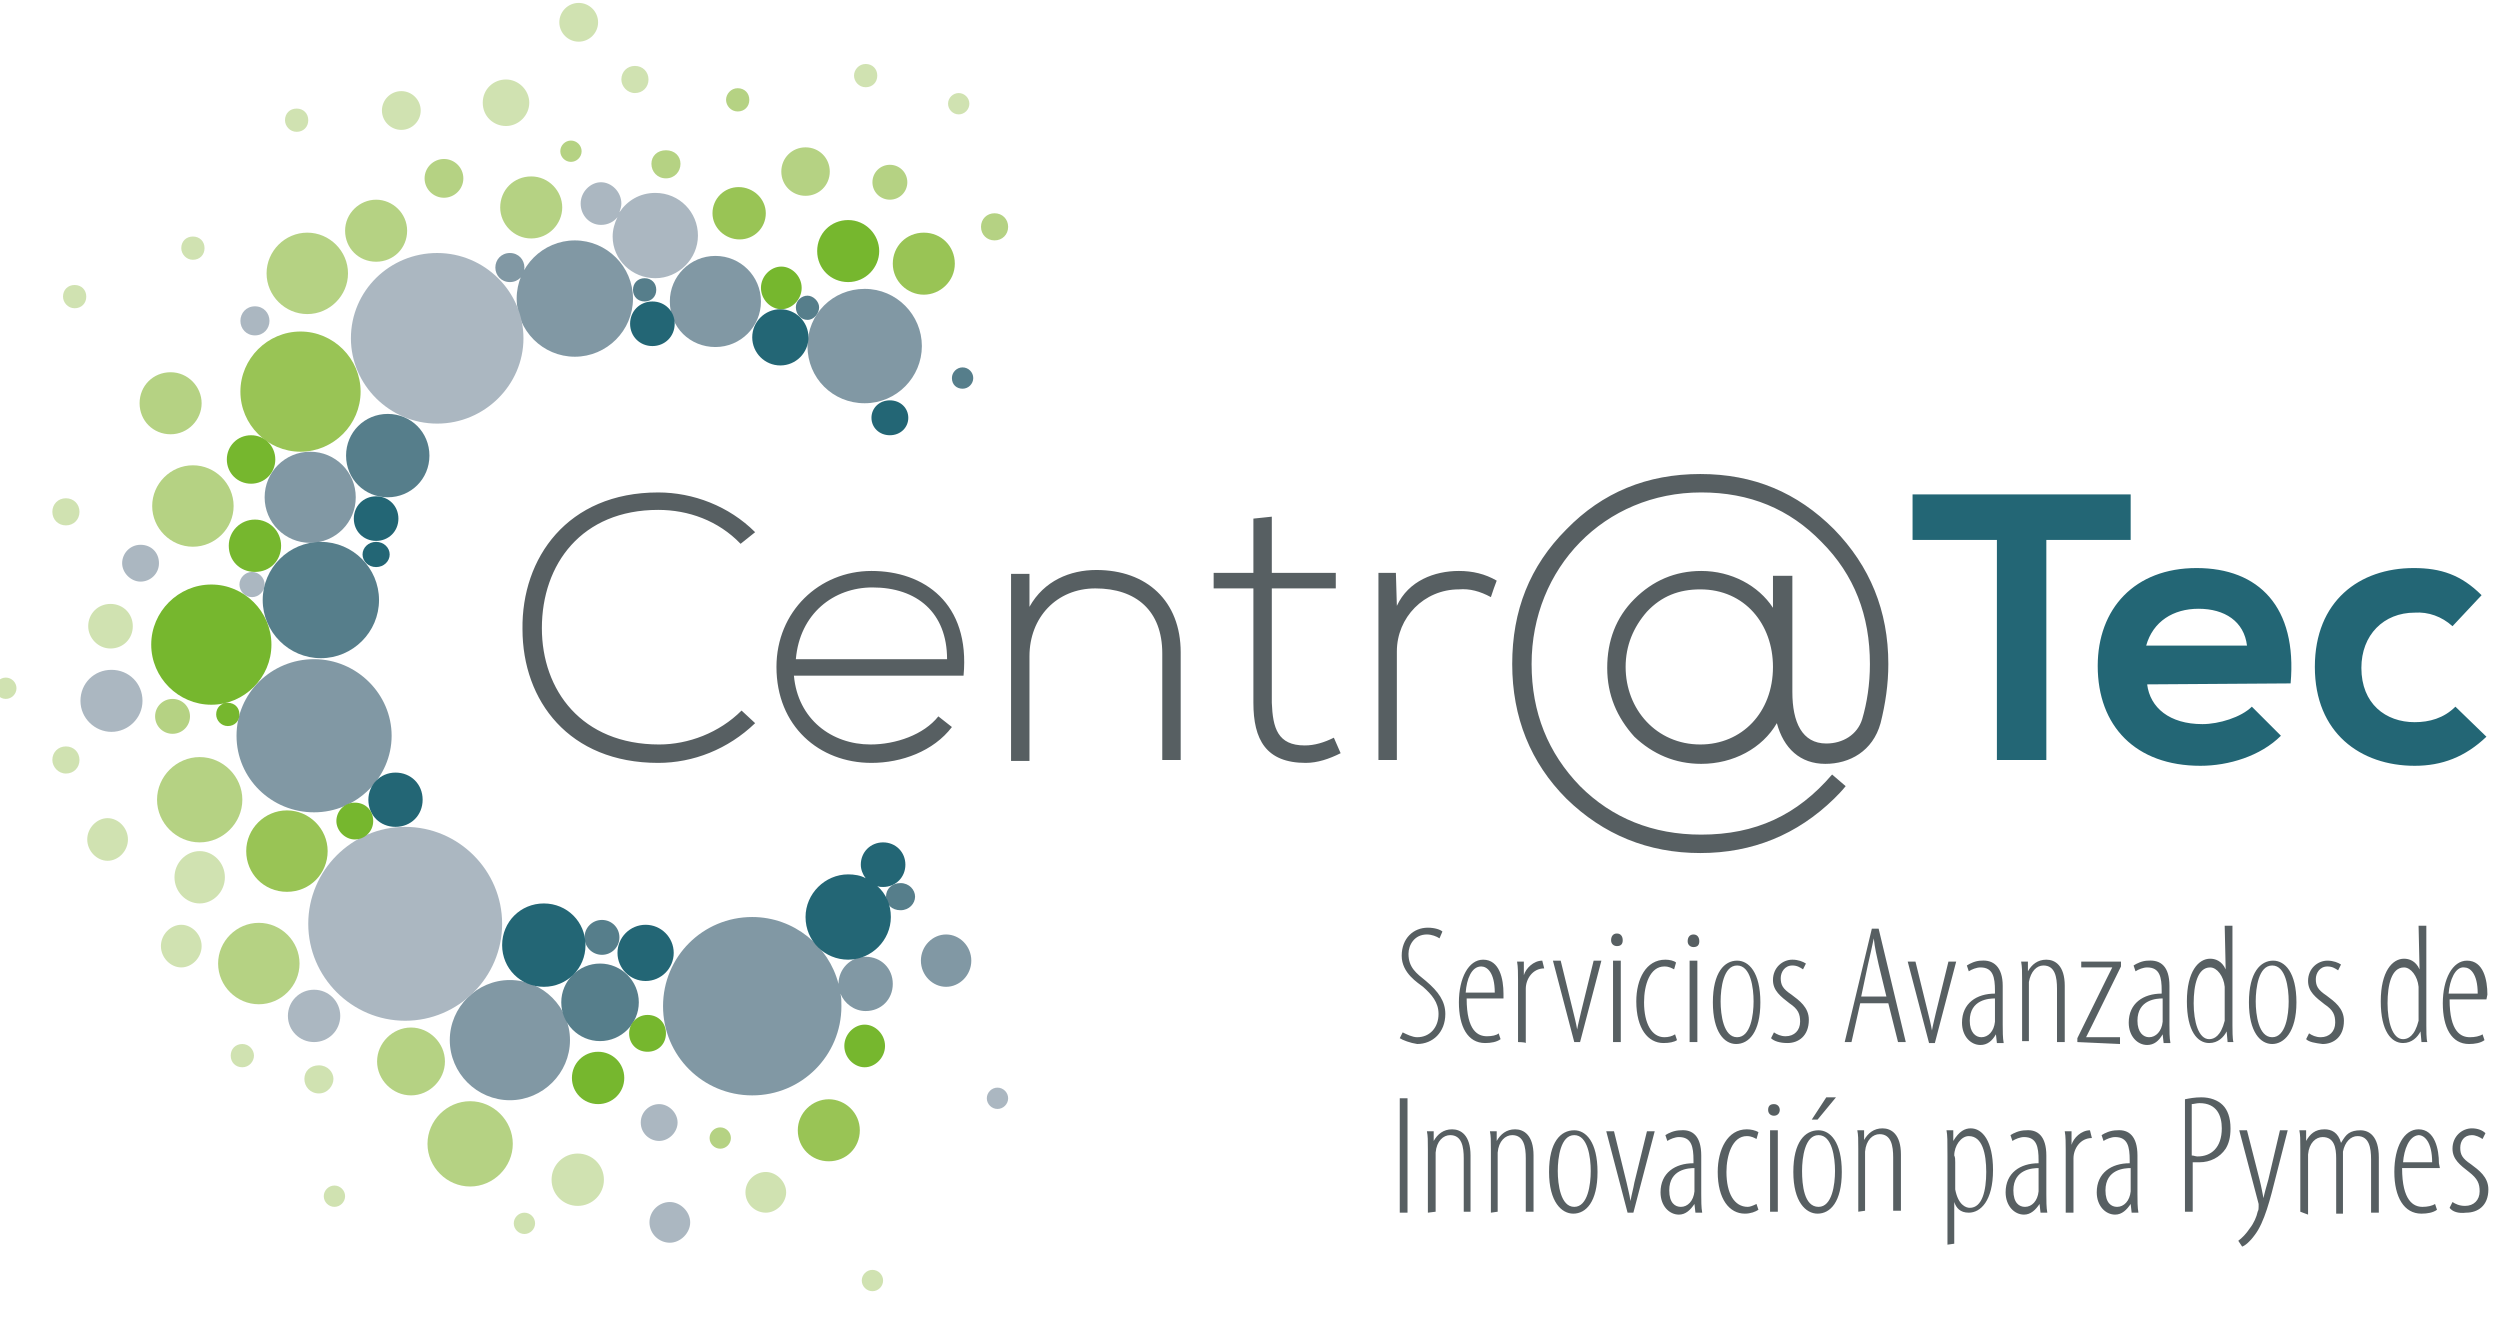
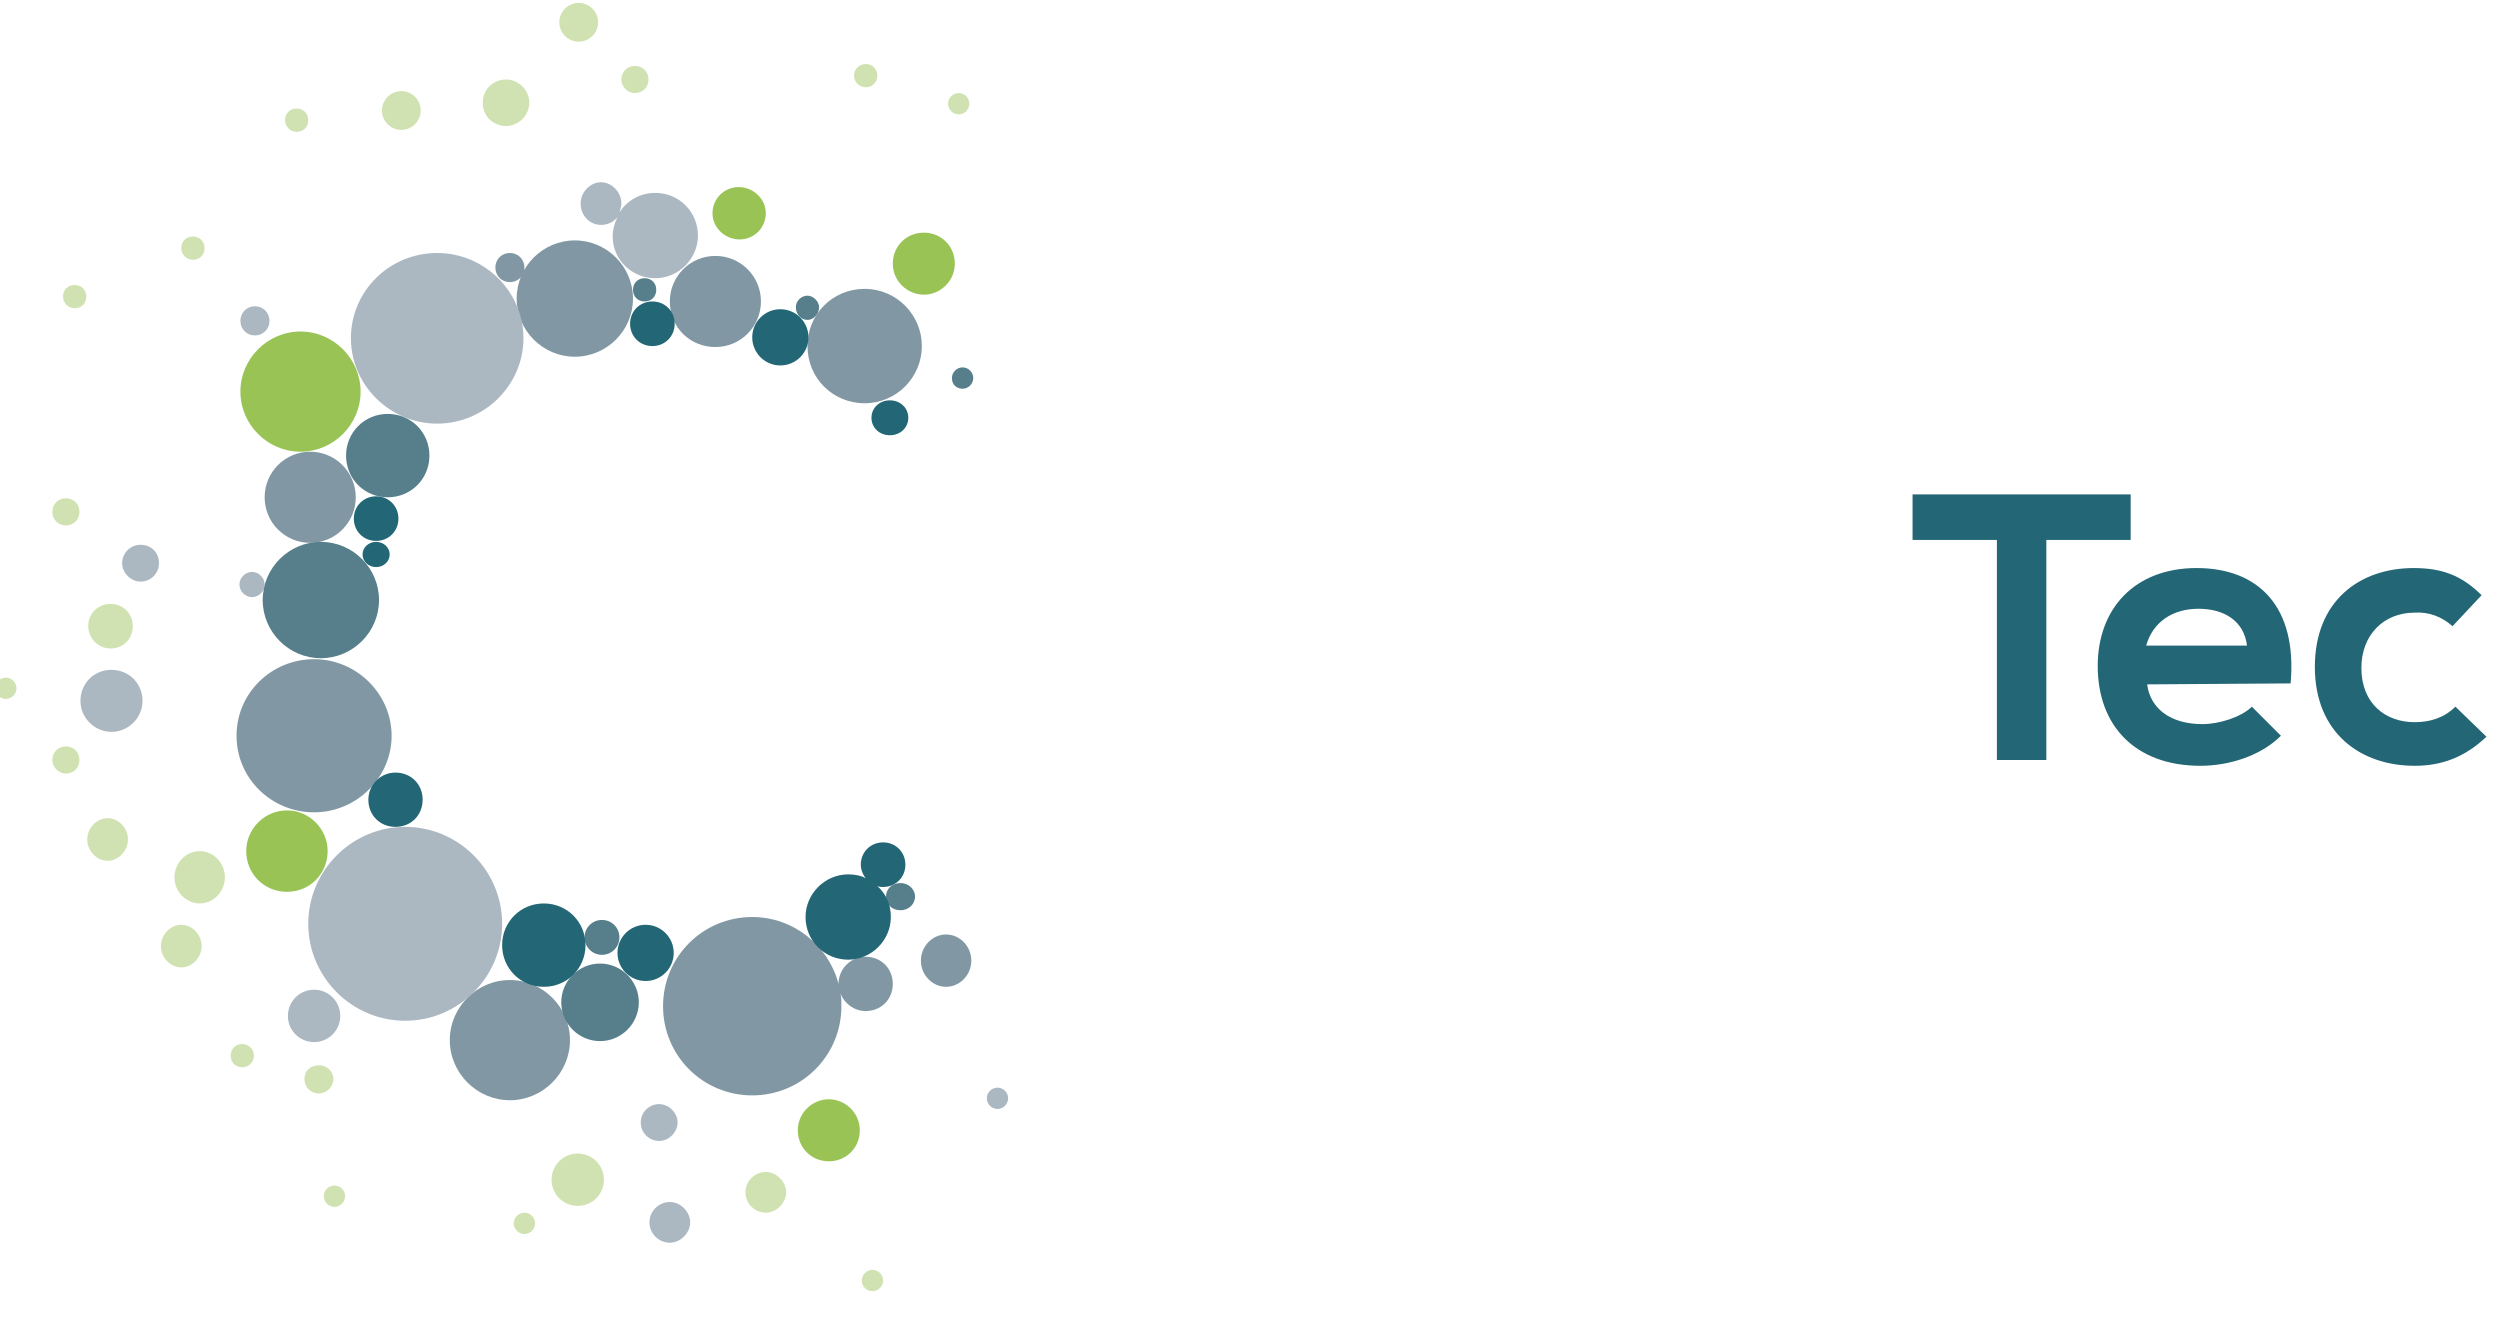
<svg xmlns="http://www.w3.org/2000/svg" xmlns:xlink="http://www.w3.org/1999/xlink" version="1.1" id="Capa_1" x="0px" y="0px" viewBox="0 0 257.9 136.5" style="enable-background:new 0 0 257.9 136.5;" xml:space="preserve">
  <style type="text/css">
	.st0{clip-path:url(#SVGID_2_);}
	.st1{fill:#8198A4;}
	.st2{fill:#D0E2B1;}
	.st3{fill:#B5D283;}
	.st4{fill:#ABB7C1;}
	.st5{fill:#567E8B;}
	.st6{fill:#99C455;}
	.st7{fill:#236675;}
	.st8{fill:#76B72E;}
	.st9{fill:#575F62;}
</style>
  <g>
    <g id="Capa_1_1_">
      <g>
        <g>
          <g>
            <defs>
              <rect id="SVGID_1_" x="-2.3" y="-1.5" width="260.7" height="136.6" />
            </defs>
            <clipPath id="SVGID_2_">
              <use xlink:href="#SVGID_1_" style="overflow:visible;" />
            </clipPath>
            <g class="st0">
              <path class="st1" d="M86.5,101.5c0-1.5,1.2-2.8,2.8-2.8s2.8,1.2,2.8,2.8s-1.2,2.8-2.8,2.8c-1.2,0-2.2-0.8-2.6-1.8        c0.1,0.4,0.1,0.8,0.1,1.3c0,5.1-4.1,9.2-9.2,9.2s-9.2-4.1-9.2-9.2s4.1-9.2,9.2-9.2C81.9,94.6,85.5,97.6,86.5,101.5        C86.5,101.6,86.5,101.5,86.5,101.5z M83.3,35.7c0-3.3,2.6-5.9,5.9-5.9s5.9,2.7,5.9,5.9s-2.6,5.9-5.9,5.9S83.3,39,83.3,35.7         M69.1,31.1c0-2.6,2.1-4.7,4.7-4.7s4.7,2.1,4.7,4.7s-2.1,4.7-4.7,4.7S69.1,33.8,69.1,31.1 M51.1,27.6c0-0.8,0.6-1.5,1.5-1.5        s1.5,0.7,1.5,1.5s-0.6,1.5-1.5,1.5S51.1,28.4,51.1,27.6 M27.3,51.3c0-2.6,2.1-4.7,4.7-4.7s4.7,2.1,4.7,4.7S34.6,56,32,56        S27.3,53.9,27.3,51.3 M24.4,75.9c0-4.4,3.6-7.9,8-7.9s8,3.6,8,7.9s-3.6,7.9-8,7.9S24.4,80.3,24.4,75.9 M53.3,30.8        c0-3.3,2.7-6,6-6s6,2.7,6,6s-2.7,6-6,6S53.3,34.1,53.3,30.8 M46.4,107.3c0-3.4,2.8-6.2,6.2-6.2c3.4,0,6.2,2.8,6.2,6.2        s-2.8,6.2-6.2,6.2S46.4,110.7,46.4,107.3 M95,99.1c0-1.5,1.2-2.7,2.6-2.7s2.6,1.2,2.6,2.7s-1.2,2.7-2.6,2.7S95,100.6,95,99.1" />
              <path class="st2" d="M88.9,132.1c0-0.6,0.5-1.1,1.1-1.1s1.1,0.5,1.1,1.1s-0.5,1.1-1.1,1.1S88.9,132.7,88.9,132.1 M76.9,123        c0-1.2,1-2.1,2.1-2.1s2.1,1,2.1,2.1s-1,2.1-2.1,2.1S76.9,124.2,76.9,123 M33.4,123.4c0-0.6,0.5-1.1,1.1-1.1s1.1,0.5,1.1,1.1        s-0.5,1.1-1.1,1.1S33.4,124,33.4,123.4 M97.8,10.7c0-0.6,0.5-1.1,1.1-1.1s1.1,0.5,1.1,1.1s-0.5,1.1-1.1,1.1        S97.8,11.3,97.8,10.7 M57.7,2.3c0-1.1,0.9-2,2-2s2,0.9,2,2s-0.9,2-2,2S57.7,3.4,57.7,2.3 M18.7,25.6c0-0.7,0.5-1.2,1.2-1.2        s1.2,0.5,1.2,1.2s-0.5,1.2-1.2,1.2S18.7,26.2,18.7,25.6 M39.4,11.4c0-1.1,0.9-2,2-2s2,0.9,2,2s-0.9,2-2,2S39.4,12.5,39.4,11.4         M29.4,12.4c0-0.7,0.5-1.2,1.2-1.2s1.2,0.5,1.2,1.2s-0.5,1.2-1.2,1.2S29.4,13,29.4,12.4 M6.5,30.6c0-0.7,0.5-1.2,1.2-1.2        s1.2,0.5,1.2,1.2s-0.5,1.2-1.2,1.2S6.5,31.2,6.5,30.6 M-0.5,71c0-0.6,0.5-1.1,1.1-1.1s1.1,0.5,1.1,1.1s-0.5,1.1-1.1,1.1        S-0.5,71.6-0.5,71 M5.4,52.8c0-0.8,0.6-1.4,1.4-1.4s1.4,0.6,1.4,1.4s-0.6,1.4-1.4,1.4S5.4,53.6,5.4,52.8 M64.1,8.2        c0-0.8,0.6-1.4,1.4-1.4s1.4,0.6,1.4,1.4s-0.6,1.4-1.4,1.4S64.1,8.9,64.1,8.2 M53,126.2c0-0.6,0.5-1.1,1.1-1.1s1.1,0.5,1.1,1.1        s-0.5,1.1-1.1,1.1S53,126.8,53,126.2 M23.8,108.9c0-0.7,0.5-1.2,1.2-1.2s1.2,0.6,1.2,1.2s-0.5,1.2-1.2,1.2        S23.8,109.6,23.8,108.9 M49.8,10.6c0-1.4,1.1-2.4,2.4-2.4c1.3,0,2.4,1.1,2.4,2.4S53.5,13,52.2,13S49.8,12,49.8,10.6 M18,90.5        c0-1.5,1.2-2.7,2.6-2.7s2.6,1.2,2.6,2.7s-1.2,2.7-2.6,2.7S18,92,18,90.5 M16.6,97.6c0-1.2,1-2.2,2.1-2.2c1.1,0,2.1,1,2.1,2.2        s-1,2.2-2.1,2.2S16.6,98.8,16.6,97.6 M9,86.6c0-1.2,1-2.2,2.1-2.2s2.1,1,2.1,2.2s-1,2.2-2.1,2.2S9,87.8,9,86.6 M9.1,64.6        c0-1.3,1-2.3,2.3-2.3s2.3,1,2.3,2.3s-1,2.3-2.3,2.3S9.1,65.8,9.1,64.6 M56.9,121.7c0-1.5,1.2-2.7,2.7-2.7s2.7,1.2,2.7,2.7        s-1.2,2.7-2.7,2.7S56.9,123.2,56.9,121.7 M31.4,111.3c0-0.8,0.6-1.4,1.5-1.4s1.5,0.7,1.5,1.4c0,0.7-0.6,1.5-1.5,1.5        S31.4,112.1,31.4,111.3 M5.4,78.4C5.4,77.6,6,77,6.8,77s1.4,0.6,1.4,1.4s-0.6,1.4-1.4,1.4S5.4,79.1,5.4,78.4 M88.1,7.8        c0-0.6,0.5-1.2,1.2-1.2s1.2,0.5,1.2,1.2S90,9,89.3,9S88.1,8.4,88.1,7.8" />
-               <path class="st3" d="M74.9,10.3c0-0.6,0.5-1.2,1.2-1.2s1.2,0.5,1.2,1.2s-0.5,1.2-1.2,1.2S74.9,10.9,74.9,10.3 M80.6,17.7        c0-1.4,1.1-2.5,2.5-2.5s2.5,1.1,2.5,2.5s-1.1,2.5-2.5,2.5S80.6,19.1,80.6,17.7 M101.2,23.4c0-0.8,0.6-1.4,1.4-1.4        s1.4,0.6,1.4,1.4s-0.6,1.4-1.4,1.4S101.2,24.2,101.2,23.4 M73.2,117.4c0-0.6,0.5-1.1,1.1-1.1s1.1,0.5,1.1,1.1        s-0.5,1.1-1.1,1.1S73.2,118,73.2,117.4 M57.8,15.6c0-0.6,0.5-1.1,1.1-1.1S60,15,60,15.6s-0.5,1.1-1.1,1.1S57.8,16.2,57.8,15.6         M51.6,21.4c0-1.8,1.4-3.2,3.2-3.2s3.2,1.5,3.2,3.2s-1.4,3.2-3.2,3.2S51.6,23.1,51.6,21.4 M16.2,82.5c0-2.4,2-4.4,4.4-4.4        s4.4,2,4.4,4.4s-2,4.4-4.4,4.4S16.2,84.9,16.2,82.5 M27.5,28.2c0-2.3,1.9-4.2,4.2-4.2s4.2,1.9,4.2,4.2s-1.9,4.2-4.2,4.2        S27.5,30.5,27.5,28.2 M15.7,52.2c0-2.3,1.9-4.2,4.2-4.2s4.2,1.9,4.2,4.2s-1.9,4.2-4.2,4.2S15.7,54.5,15.7,52.2 M16,73.9        c0-1,0.8-1.8,1.8-1.8s1.8,0.8,1.8,1.8s-0.8,1.8-1.8,1.8S16,74.9,16,73.9 M43.8,18.4c0-1.1,0.9-2,2-2s2,0.9,2,2s-0.9,2-2,2        S43.8,19.5,43.8,18.4 M44.1,118c0-2.4,2-4.4,4.4-4.4s4.4,2,4.4,4.4s-2,4.4-4.4,4.4S44.1,120.4,44.1,118 M38.9,109.5        c0-1.9,1.6-3.5,3.5-3.5s3.5,1.6,3.5,3.5s-1.6,3.5-3.5,3.5S38.9,111.4,38.9,109.5 M22.5,99.4c0-2.3,1.9-4.2,4.2-4.2        s4.2,1.9,4.2,4.2s-1.9,4.2-4.2,4.2S22.5,101.7,22.5,99.4 M14.4,41.6c0-1.8,1.4-3.2,3.2-3.2s3.2,1.5,3.2,3.2s-1.4,3.2-3.2,3.2        S14.4,43.4,14.4,41.6 M35.6,23.8c0-1.8,1.5-3.2,3.2-3.2S42,22,42,23.8S40.6,27,38.8,27S35.6,25.6,35.6,23.8 M67.2,16.9        c0-0.8,0.6-1.4,1.5-1.4s1.5,0.6,1.5,1.4s-0.6,1.5-1.5,1.5S67.2,17.7,67.2,16.9 M90,18.8c0-1,0.8-1.8,1.8-1.8s1.8,0.8,1.8,1.8        s-0.8,1.8-1.8,1.8S90,19.8,90,18.8" />
              <path class="st4" d="M24.7,60.3c0-0.7,0.6-1.3,1.3-1.3s1.3,0.6,1.3,1.3s-0.6,1.3-1.3,1.3S24.7,61,24.7,60.3 M101.8,113.3        c0-0.6,0.5-1.1,1.1-1.1s1.1,0.5,1.1,1.1s-0.5,1.1-1.1,1.1S101.8,113.9,101.8,113.3 M12.6,58.1c0-1,0.8-1.9,1.9-1.9        s1.9,0.8,1.9,1.9S15.5,60,14.5,60S12.6,59.1,12.6,58.1 M24.8,33.1c0-0.8,0.6-1.5,1.5-1.5s1.5,0.7,1.5,1.5s-0.6,1.5-1.5,1.5        S24.8,33.9,24.8,33.1 M29.7,104.8c0-1.5,1.2-2.7,2.7-2.7s2.7,1.2,2.7,2.7s-1.2,2.7-2.7,2.7S29.7,106.3,29.7,104.8 M66.1,115.8        c0-1.1,0.9-1.9,1.9-1.9s1.9,0.9,1.9,1.9s-0.9,1.9-1.9,1.9S66.1,116.9,66.1,115.8 M36.2,34.9c0-4.9,4-8.8,8.9-8.8        s8.9,4,8.9,8.8s-4,8.8-8.9,8.8S36.2,39.7,36.2,34.9 M31.8,95.3c0-5.5,4.5-10,10-10s10,4.5,10,10s-4.5,10-10,10        S31.8,100.8,31.8,95.3 M8.3,72.3c0-1.8,1.4-3.2,3.2-3.2s3.2,1.4,3.2,3.2s-1.5,3.2-3.2,3.2S8.3,74.1,8.3,72.3 M63.2,24.4        c0-0.7,0.2-1.4,0.5-2c-0.4,0.5-1,0.8-1.7,0.8c-1.2,0-2.1-1-2.1-2.2s1-2.2,2.1-2.2s2.1,1,2.1,2.2c0,0.3-0.1,0.6-0.2,0.9        c0.8-1.2,2.1-2,3.7-2c2.5,0,4.4,2,4.4,4.4s-2,4.4-4.4,4.4S63.2,26.8,63.2,24.4 M67,126.1c0-1.2,1-2.1,2.1-2.1s2.1,1,2.1,2.1        s-1,2.1-2.1,2.1S67,127.3,67,126.1" />
              <path class="st5" d="M91.4,92.5c0-0.8,0.6-1.4,1.5-1.4s1.5,0.7,1.5,1.4s-0.6,1.4-1.5,1.4S91.4,93.3,91.4,92.5 M82.1,31.7        c0-0.7,0.6-1.2,1.2-1.2s1.2,0.6,1.2,1.2S84,33,83.3,33S82.1,32.4,82.1,31.7 M65.3,29.9c0-0.7,0.5-1.2,1.2-1.2s1.2,0.5,1.2,1.2        s-0.5,1.2-1.2,1.2S65.3,30.6,65.3,29.9 M60.3,96.7c0-1,0.8-1.8,1.8-1.8s1.8,0.8,1.8,1.8s-0.8,1.8-1.8,1.8S60.3,97.7,60.3,96.7         M35.7,47c0-2.4,1.9-4.3,4.3-4.3s4.3,1.9,4.3,4.3c0,2.4-1.9,4.3-4.3,4.3S35.7,49.4,35.7,47 M27.1,61.9c0-3.3,2.7-6,6-6        s6,2.7,6,6s-2.7,6-6,6S27.1,65.2,27.1,61.9 M57.9,103.4c0-2.2,1.8-4,4-4s4,1.8,4,4s-1.8,4-4,4S57.9,105.6,57.9,103.4 M98.2,39        c0-0.6,0.5-1.1,1.1-1.1s1.1,0.5,1.1,1.1s-0.5,1.1-1.1,1.1S98.2,39.7,98.2,39" />
              <path class="st6" d="M73.5,22c0-1.5,1.2-2.7,2.7-2.7S79,20.5,79,22s-1.2,2.7-2.7,2.7S73.5,23.5,73.5,22 M82.3,116.6        c0-1.8,1.5-3.2,3.2-3.2s3.2,1.4,3.2,3.2s-1.4,3.2-3.2,3.2S82.3,118.4,82.3,116.6 M24.8,40.4c0-3.4,2.8-6.2,6.2-6.2        s6.2,2.8,6.2,6.2s-2.8,6.2-6.2,6.2S24.8,43.8,24.8,40.4 M25.4,87.8c0-2.3,1.9-4.2,4.2-4.2s4.2,1.9,4.2,4.2S32,92,29.6,92        S25.4,90.1,25.4,87.8 M92.1,27.2c0-1.8,1.4-3.2,3.2-3.2s3.2,1.4,3.2,3.2s-1.5,3.2-3.2,3.2S92.1,29,92.1,27.2" />
              <path class="st7" d="M83.1,94.6c0-2.4,2-4.4,4.4-4.4c0.6,0,1.3,0.1,1.8,0.4c-0.3-0.4-0.5-0.9-0.5-1.4c0-1.3,1-2.3,2.3-2.3        s2.3,1,2.3,2.3s-1,2.3-2.3,2.3c-0.2,0-0.4,0-0.6-0.1c0.9,0.8,1.4,1.9,1.4,3.2c0,2.4-2,4.4-4.4,4.4S83.1,97.1,83.1,94.6         M89.9,43.1c0-1,0.8-1.8,1.9-1.8s1.9,0.8,1.9,1.8s-0.8,1.8-1.9,1.8S89.9,44.1,89.9,43.1 M77.6,34.8c0-1.6,1.3-2.9,2.9-2.9        s2.9,1.3,2.9,2.9s-1.3,2.9-2.9,2.9S77.6,36.4,77.6,34.8 M63.7,98.3c0-1.6,1.3-2.9,2.9-2.9s2.9,1.3,2.9,2.9s-1.3,2.9-2.9,2.9        S63.7,99.9,63.7,98.3 M51.8,97.5c0-2.4,1.9-4.3,4.3-4.3s4.3,1.9,4.3,4.3s-1.9,4.3-4.3,4.3S51.8,99.9,51.8,97.5 M38,82.5        c0-1.5,1.2-2.8,2.8-2.8s2.8,1.2,2.8,2.8s-1.2,2.8-2.8,2.8S38,84.1,38,82.5 M65,33.4c0-1.3,1-2.3,2.3-2.3s2.3,1,2.3,2.3        s-1,2.3-2.3,2.3S65,34.7,65,33.4 M37.4,57.2c0-0.7,0.6-1.3,1.4-1.3s1.4,0.6,1.4,1.3s-0.6,1.3-1.4,1.3S37.4,57.9,37.4,57.2         M36.5,53.5c0-1.3,1-2.3,2.3-2.3s2.3,1,2.3,2.3s-1,2.3-2.3,2.3S36.5,54.8,36.5,53.5" />
-               <path class="st8" d="M87.1,107.9c0-1.2,1-2.2,2.1-2.2s2.1,1,2.1,2.2s-1,2.2-2.1,2.2S87.1,109.1,87.1,107.9 M22.3,73.7        c0-0.7,0.5-1.2,1.2-1.2s1.2,0.5,1.2,1.2s-0.5,1.2-1.2,1.2S22.3,74.3,22.3,73.7 M34.7,84.7c0-1,0.8-1.9,1.9-1.9        s1.9,0.8,1.9,1.9s-0.9,1.9-1.9,1.9S34.7,85.7,34.7,84.7 M78.5,29.7c0-1.2,1-2.2,2.1-2.2s2.1,1,2.1,2.2s-1,2.2-2.1,2.2        S78.5,30.9,78.5,29.7 M23.6,56.3c0-1.5,1.2-2.7,2.7-2.7s2.7,1.2,2.7,2.7S27.9,59,26.3,59S23.6,57.8,23.6,56.3 M23.4,47.4        c0-1.4,1.1-2.5,2.5-2.5s2.5,1.1,2.5,2.5s-1.1,2.5-2.5,2.5S23.4,48.8,23.4,47.4 M15.6,66.5c0-3.4,2.8-6.2,6.2-6.2        s6.2,2.8,6.2,6.2s-2.8,6.2-6.2,6.2S15.6,69.9,15.6,66.5 M59,111.2c0-1.5,1.2-2.7,2.7-2.7s2.7,1.2,2.7,2.7s-1.2,2.7-2.7,2.7        S59,112.7,59,111.2 M64.9,106.6c0-1,0.8-1.9,1.9-1.9s1.9,0.8,1.9,1.9s-0.8,1.9-1.9,1.9S64.9,107.7,64.9,106.6 M84.3,25.9        c0-1.8,1.4-3.2,3.2-3.2s3.2,1.5,3.2,3.2s-1.4,3.2-3.2,3.2S84.3,27.7,84.3,25.9" />
-               <path class="st9" d="M55.9,64.8c0-6.6,4.1-12.2,12-12.2c3.1,0,6.2,1.1,8.5,3.5l1.5-1.2c-2.7-2.7-6.4-4.1-10-4.1        c-9.4,0-14.1,6.8-14,14.1c0,7.4,4.8,13.8,14,13.8c3.6,0,7.2-1.4,10-4.1l-1.4-1.3c-2.3,2.3-5.5,3.5-8.5,3.5        C60,76.8,55.9,71.2,55.9,64.8 M97.7,68H82.1c0.4-4.7,3.9-7.4,7.9-7.4C94.6,60.6,97.7,63.2,97.7,68 M99.4,69.7        c0.7-7.5-4.1-10.8-9.5-10.8s-9.8,4.2-9.8,9.9c0,6.1,4.4,9.9,9.8,9.9c3.1,0,6.4-1.2,8.3-3.7l-1.4-1.1c-1.5,1.9-4.4,2.9-7,2.9        c-4,0-7.5-2.6-7.9-7.1C81.9,69.7,99.4,69.7,99.4,69.7z M119.9,78.4h1.9V67.3c0-5.3-3.5-8.5-8.7-8.5c-2.7,0-5.4,1.1-6.9,3.8        v-3.4h-1.9v19.3h1.9V67.7c0-4,2.8-7,6.8-7c4.2,0,6.9,2.3,6.9,6.7C119.9,67.3,119.9,78.4,119.9,78.4z M131.2,72.5V60.7h6.6        v-1.6h-6.6v-5.8l-1.9,0.2v5.6h-4.1v1.6h4.1v11.8c0,3.8,1.3,6.2,5.4,6.2c1.2,0,2.4-0.4,3.6-1l-0.7-1.6c-1,0.5-2,0.8-3,0.8        C131.8,76.9,131.3,75.1,131.2,72.5 M153.8,61.6c0.2-0.6,0.4-1.2,0.6-1.7c-1.2-0.7-2.5-1-3.9-1c-2.5,0-5.2,1-6.4,3.6l-0.1-3.4        h-1.8v19.3h1.9V67.2c0-3.5,2.8-6.4,6.4-6.4C151.6,60.7,152.7,61,153.8,61.6 M182.9,68.8c0,4.7-3.2,8-7.5,8        c-4.5,0-7.7-3.6-7.7-8c0-2.2,0.8-4.1,2.2-5.7c1.5-1.6,3.3-2.3,5.5-2.3C180,60.8,182.9,64.4,182.9,68.8 M194.8,68.5        c0-5.5-1.9-10.1-5.6-13.9c-3.8-3.8-8.3-5.7-13.8-5.7s-10.1,1.9-13.8,5.7c-3.8,3.8-5.6,8.4-5.6,13.9s1.9,10.2,5.6,13.9        c3.8,3.7,8.4,5.6,13.8,5.6s10-1.9,13.8-5.6c0.4-0.4,0.8-0.8,1.2-1.3l-1.4-1.2c-3.6,4.2-7.9,6.2-13.5,6.2c-5,0-9.2-1.7-12.5-5        c-3.3-3.4-5-7.6-5-12.6c0-9.9,7.5-17.7,17.5-17.7c5,0,9.1,1.7,12.4,5.1c3.4,3.4,5,7.6,5,12.6c0,2.1-0.3,4-0.8,5.7        c-0.5,1.6-2,2.5-3.7,2.5c-2.5,0-3.5-2.2-3.5-5.3v-12h-2v3.3c-1.5-2.3-4.3-3.8-7.4-3.8c-2.7,0-5,1-6.9,2.9s-2.8,4.3-2.8,7.1        s1,5.1,2.8,7.1c1.9,1.8,4.2,2.8,6.9,2.8c3.3,0,6.3-1.6,7.8-4.2c0.7,2.6,2.4,4.2,5,4.2c2.5,0,4.9-1.3,5.7-4.2        C194.5,72.6,194.8,70.6,194.8,68.5" />
              <path class="st7" d="M211.1,55.7h8.7V51h-22.5v4.7h8.7v22.7h5.1V55.7z M231.8,66.6h-10.4c0.7-2.5,2.8-3.8,5.4-3.8        C229.5,62.8,231.5,64.1,231.8,66.6 M236.3,70.5c0.7-7.9-3.3-11.9-9.7-11.9s-10.2,4.2-10.2,10.1c0,6.2,3.9,10.3,10.6,10.3        c2.9,0,6.2-1,8.3-3.1l-3-3c-1.1,1.1-3.4,1.8-5.1,1.8c-3.4,0-5.4-1.7-5.7-4.1L236.3,70.5L236.3,70.5z M253,64.6l3-3.2        c-2.1-2.1-4.2-2.8-7-2.8c-5.6,0-10.2,3.4-10.2,10.2S243.5,79,249.1,79c2.8,0,5.2-0.9,7.4-3l-3.2-3.1c-1.2,1.2-2.7,1.6-4.2,1.6        c-3,0-5.5-1.9-5.5-5.6c0-3.4,2.3-5.7,5.5-5.7C250.5,63.1,251.9,63.6,253,64.6" />
-               <path class="st9" d="M249.5,104.6v-2.2c0-0.2,0-0.4,0-0.6c-0.1-1.1-0.8-2-1.5-2c-1.3,0-1.7,1.8-1.7,3.7s0.5,3.7,1.6,3.7        c0.5,0,1.2-0.3,1.6-1.9C249.5,105,249.5,104.8,249.5,104.6 M249.5,95.5h0.8v10.3c0,0.4,0,1.4,0.1,1.7h-0.6l-0.1-1.1        c-0.3,0.6-0.9,1.2-1.8,1.2c-1.2,0-2.3-1.2-2.3-4.3s1.2-4.4,2.4-4.4c0.5,0,1.2,0.2,1.6,1.1L249.5,95.5L249.5,95.5z         M237.9,107.2l0.3-0.6c0.3,0.2,0.7,0.4,1.2,0.4c0.9,0,1.5-0.6,1.5-1.5c0-0.8-0.2-1.3-1.1-1.9c-0.9-0.7-1.7-1.3-1.7-2.4        c0-1.3,1-2.1,2-2.1c0.6,0,1.1,0.2,1.4,0.4l-0.3,0.6c-0.3-0.2-0.6-0.4-1.1-0.4c-0.8,0-1.2,0.7-1.2,1.3c0,0.7,0.2,1.1,1.1,1.7        c0.8,0.6,1.8,1.3,1.8,2.6c0,1.7-1.1,2.4-2.2,2.4C238.8,107.6,238.2,107.5,237.9,107.2 M234.4,107c1.4,0,1.7-2.3,1.7-3.7        s-0.3-3.7-1.7-3.7s-1.7,2.3-1.7,3.7S233,107,234.4,107 M234.4,107.7c-1.2,0-2.4-1.2-2.4-4.3s1.2-4.3,2.5-4.3        c1.2,0,2.4,1.2,2.4,4.3S235.6,107.7,234.4,107.7 M229.5,104.6v-2.2c0-0.2,0-0.4,0-0.6c-0.1-1.1-0.8-2-1.5-2        c-1.3,0-1.7,1.8-1.7,3.7s0.5,3.7,1.6,3.7c0.5,0,1.2-0.3,1.6-1.9C229.5,105,229.5,104.8,229.5,104.6 M229.5,95.5h0.8v10.3        c0,0.4,0,1.4,0.1,1.7h-0.6l-0.1-1.1c-0.3,0.6-0.9,1.2-1.8,1.2c-1.2,0-2.3-1.2-2.3-4.3s1.2-4.4,2.4-4.4c0.5,0,1.2,0.2,1.6,1.1        L229.5,95.5L229.5,95.5z M223.1,104.9V103c-0.6,0-2.6,0.1-2.6,2.3c0,1.2,0.6,1.7,1.2,1.7c0.7,0,1.3-0.6,1.4-1.6        C223.1,105.2,223.1,105,223.1,104.9 M223.8,101.7v4c0,0.6,0,1.4,0.1,1.9h-0.7l-0.1-0.9c-0.4,0.7-0.9,1.1-1.6,1.1        c-1,0-1.9-0.9-1.9-2.3c0-2,1.5-3,3.4-3v-0.3c0-1.4-0.2-2.4-1.5-2.4c-0.4,0-0.9,0.2-1.2,0.4l-0.2-0.6c0.3-0.2,0.9-0.5,1.5-0.5        C222.9,99,223.8,99.7,223.8,101.7 M214.3,107.5v-0.4l3-6.1l0.6-1.2h-3.2v-0.6h4.1v0.5l-3,6.1c-0.2,0.4-0.4,0.8-0.6,1.2h3.5        v0.7L214.3,107.5L214.3,107.5z M208.6,107.5v-6.4c0-1,0-1.3-0.1-1.9h0.7v1c0.4-0.7,1-1.2,1.9-1.2s1.9,0.6,1.9,2.7v5.8h-0.8        V102c0-1.2-0.2-2.4-1.4-2.4c-0.7,0-1.3,0.6-1.5,1.7c0,0.2,0,0.5,0,0.7v5.4h-0.7V107.5z M205.8,104.9V103        c-0.6,0-2.6,0.1-2.6,2.3c0,1.2,0.6,1.7,1.2,1.7c0.7,0,1.3-0.6,1.4-1.6C205.8,105.2,205.8,105,205.8,104.9 M206.6,101.7v4        c0,0.6,0,1.4,0.1,1.9H206l-0.1-0.9c-0.4,0.7-0.9,1.1-1.6,1.1c-1,0-1.9-0.9-1.9-2.3c0-2,1.5-3,3.4-3v-0.3        c0-1.4-0.2-2.4-1.5-2.4c-0.4,0-0.9,0.2-1.2,0.4l-0.2-0.6c0.3-0.2,0.9-0.5,1.5-0.5C205.6,99,206.6,99.7,206.6,101.7         M196.8,99.2h0.8l1.3,5.3c0.1,0.4,0.3,1.2,0.4,1.8c0.1-0.6,0.3-1.3,0.4-1.8l1.3-5.3h0.8l-2.2,8.4H199L196.8,99.2L196.8,99.2z         M192,102.8h2.6l-0.8-3.3c-0.2-0.9-0.4-1.7-0.5-2.7c-0.2,1-0.4,1.8-0.6,2.7L192,102.8L192,102.8z M194.8,103.5h-2.9l-0.9,4        h-0.7l2.8-11.7h0.7l2.8,11.7h-0.8L194.8,103.5L194.8,103.5z M182.7,107.1l0.3-0.6c0.3,0.2,0.7,0.4,1.2,0.4        c0.9,0,1.5-0.6,1.5-1.5c0-0.8-0.2-1.3-1.1-1.9c-0.9-0.7-1.7-1.3-1.7-2.4c0-1.3,1-2.1,2-2.1c0.6,0,1.1,0.2,1.4,0.4L186,100        c-0.3-0.2-0.6-0.4-1.1-0.4c-0.8,0-1.2,0.7-1.2,1.3c0,0.7,0.2,1.1,1.1,1.7c0.8,0.6,1.8,1.3,1.8,2.6c0,1.7-1.1,2.4-2.2,2.4        C183.6,107.6,183,107.4,182.7,107.1 M179.2,107c1.4,0,1.7-2.3,1.7-3.7s-0.3-3.7-1.7-3.7s-1.7,2.3-1.7,3.7S177.8,107,179.2,107         M179.1,107.7c-1.2,0-2.4-1.2-2.4-4.3s1.2-4.3,2.5-4.3c1.2,0,2.4,1.2,2.4,4.3S180.4,107.7,179.1,107.7 M174.7,97.7        c-0.3,0-0.6-0.2-0.6-0.6s0.2-0.7,0.6-0.7c0.4,0,0.6,0.3,0.6,0.7S175.1,97.7,174.7,97.7 M175.1,107.5h-0.8v-8.4h0.8V107.5z         M172.8,106.7l0.2,0.6c-0.3,0.2-0.8,0.3-1.4,0.3c-1.6,0-2.8-1.5-2.8-4.3c0-2.3,1-4.3,3-4.3c0.4,0,0.9,0.1,1.1,0.3l-0.2,0.7        c-0.2-0.1-0.5-0.3-1-0.3c-1.5,0-2.1,1.9-2.1,3.7c0,2.2,0.8,3.6,2.1,3.6C172.1,107,172.5,106.9,172.8,106.7 M166.8,97.6        c-0.3,0-0.6-0.2-0.6-0.6s0.2-0.7,0.6-0.7c0.4,0,0.6,0.3,0.6,0.7S167.2,97.6,166.8,97.6 M167.2,107.5h-0.8v-8.4h0.8V107.5z         M160.2,99.1h0.8l1.3,5.3c0.1,0.4,0.3,1.2,0.4,1.8c0.1-0.6,0.3-1.3,0.4-1.8l1.3-5.3h0.8l-2.2,8.4h-0.6L160.2,99.1L160.2,99.1z         M156.6,107.5v-6.4c0-0.6,0-1.4-0.1-1.9h0.7v1.4c0.2-0.7,1-1.5,1.9-1.5l0.2,0.8c-1.2,0-1.9,1.1-1.9,2.1c0,0.2,0,0.5,0,0.7v4.9        C157.3,107.5,156.6,107.5,156.6,107.5z M151.2,102.4h3c0-2.1-0.8-2.7-1.4-2.7C151.8,99.7,151.3,101,151.2,102.4 M155.1,103        h-3.8c0,3.4,1.2,3.9,2.1,3.9c0.5,0,1-0.1,1.2-0.3l0.2,0.6c-0.4,0.3-1,0.4-1.6,0.4c-1.8,0-2.7-1.7-2.7-4.2s1-4.4,2.5-4.4        c1.7,0,2.1,2,2.1,3.5V103L155.1,103z M144.4,107.1l0.3-0.6c0.4,0.2,1,0.5,1.5,0.5c1.3,0,2.2-1,2.2-2.4c0-1.2-0.7-2-1.6-2.8        c-0.5-0.4-2.2-1.4-2.2-3.2s1.2-2.9,2.7-2.9c0.7,0,1.3,0.2,1.5,0.4l-0.3,0.7c-0.3-0.2-0.8-0.4-1.3-0.4c-1.3,0-1.9,1.1-1.9,2        c0,1.4,0.8,2,1.8,2.8c1.3,1.1,2,2.1,2,3.4c0,1.9-1.3,3.1-2.9,3.1C145.5,107.6,144.7,107.3,144.4,107.1 M252.7,124.6l0.3-0.6        c0.3,0.2,0.7,0.4,1.3,0.4c0.9,0,1.5-0.6,1.5-1.5c0-0.8-0.2-1.3-1.1-2s-1.7-1.3-1.7-2.4c0-1.3,1-2.1,2-2.1        c0.6,0,1.1,0.2,1.4,0.5l-0.3,0.6c-0.3-0.2-0.7-0.4-1.1-0.4c-0.8,0-1.2,0.6-1.2,1.3s0.2,1.1,1.1,1.7c0.8,0.6,1.8,1.3,1.8,2.6        c0,1.7-1.1,2.4-2.3,2.4C253.6,125.2,253,125,252.7,124.6 M247.9,119.9h3c0-2.1-0.8-2.8-1.4-2.8        C248.5,117.2,248,118.6,247.9,119.9 M251.7,120.5h-3.9c0,3.4,1.2,4,2.1,4c0.5,0,1-0.1,1.3-0.3l0.2,0.6c-0.4,0.3-1,0.4-1.6,0.4        c-1.8,0-2.8-1.7-2.8-4.3s1-4.4,2.5-4.4c1.7,0,2.1,2.1,2.1,3.5L251.7,120.5L251.7,120.5z M237.3,125v-6.5c0-1,0-1.4-0.1-1.9        h0.7v1.1c0.4-0.7,0.9-1.2,1.9-1.2c0.7,0,1.4,0.3,1.7,1.4c0.3-0.5,0.5-0.8,0.8-1s0.7-0.3,1.2-0.3c0.9,0,1.9,0.6,1.9,2.8v5.7        h-0.8v-5.5c0-1.2-0.2-2.4-1.4-2.4c-0.7,0-1.3,0.6-1.5,1.6c0,0.3,0,0.6,0,0.9v5.5H241v-5.7c0-1.1-0.2-2.2-1.4-2.2        c-0.7,0-1.4,0.6-1.5,1.8c0,0.3,0,0.5,0,0.8v5.4L237.3,125L237.3,125z M231,116.6h0.8l1.3,5.1c0.2,0.8,0.3,1.4,0.4,1.9        c0.1-0.5,0.3-1.2,0.5-1.9l1.2-5.1h0.8l-1.2,4.7c-0.6,2.4-1.2,4.8-2.2,6.1c-0.5,0.7-1,1.1-1.3,1.2l-0.4-0.6        c0.4-0.3,0.8-0.7,1.2-1.3c0.4-0.5,0.7-1.2,0.8-1.7c0.1-0.2,0.1-0.3,0.1-0.5c0-0.1,0-0.2,0-0.3L231,116.6L231,116.6z         M226.1,113.9v5.3c0.2,0,0.4,0.1,0.6,0.1c1.4,0,2.5-0.9,2.5-2.9c0-1.3-0.5-2.6-2.3-2.6C226.6,113.8,226.3,113.9,226.1,113.9         M225.4,125v-11.6c0.5-0.1,1-0.2,1.7-0.2c0.9,0,1.7,0.3,2.2,0.8s0.8,1.3,0.8,2.4c0,1-0.2,1.6-0.5,2.1        c-0.6,0.9-1.6,1.4-2.7,1.4c-0.3,0-0.5,0-0.7,0v5.1H225.4L225.4,125z M219.8,122.4v-1.9c-0.6,0-2.6,0.1-2.6,2.3        c0,1.3,0.6,1.7,1.2,1.7c0.7,0,1.3-0.6,1.4-1.6C219.8,122.7,219.8,122.5,219.8,122.4 M220.5,119.2v4c0,0.6,0,1.4,0.1,1.9h-0.7        l-0.1-0.9c-0.4,0.6-0.9,1.1-1.6,1.1c-1,0-1.9-0.9-1.9-2.3c0-2,1.5-3,3.4-3v-0.3c0-1.4-0.2-2.4-1.5-2.4c-0.4,0-0.9,0.2-1.2,0.4        l-0.2-0.6c0.3-0.2,0.9-0.5,1.6-0.5C219.6,116.5,220.5,117.2,220.5,119.2 M213.1,125.1v-6.5c0-0.6,0-1.4-0.1-1.9h0.7v1.4        c0.2-0.7,1-1.5,1.9-1.5l0.2,0.8c-1.2,0-1.9,1.1-1.9,2.1c0,0.2,0,0.5,0,0.7v4.9H213.1z M210.3,122.4v-1.9        c-0.6,0-2.6,0.1-2.6,2.3c0,1.3,0.6,1.7,1.2,1.7c0.7,0,1.3-0.6,1.4-1.6C210.3,122.7,210.3,122.5,210.3,122.4 M211.1,119.2v4        c0,0.6,0,1.4,0.1,1.9h-0.7l-0.1-0.9c-0.4,0.6-0.9,1.1-1.6,1.1c-1,0-1.9-0.9-1.9-2.3c0-2,1.5-3,3.4-3v-0.3        c0-1.4-0.2-2.4-1.5-2.4c-0.4,0-0.9,0.2-1.2,0.4l-0.2-0.6c0.3-0.2,0.9-0.5,1.6-0.5C210.2,116.5,211.1,117.2,211.1,119.2         M201.7,119.9v2.1c0,0.2,0,0.5,0,0.7c0.3,1.6,1.1,1.9,1.5,1.9c1.3,0,1.7-1.8,1.7-3.7s-0.4-3.7-1.8-3.7c-0.8,0-1.5,1-1.5,2        C201.7,119.4,201.7,119.6,201.7,119.9 M200.9,128.4v-9.2c0-1.5,0-2.1-0.1-2.6h0.7v1.1c0.6-1,1.2-1.3,1.8-1.3        c1.2,0,2.3,1.3,2.3,4.3c0,3.2-1.3,4.4-2.5,4.4c-0.9,0-1.3-0.5-1.5-1.1v4.3L200.9,128.4L200.9,128.4z M191.7,125v-6.5        c0-1,0-1.4-0.1-1.9h0.7v1c0.4-0.7,1-1.2,1.9-1.2s1.9,0.6,1.9,2.7v5.8h-0.8v-5.5c0-1.2-0.2-2.4-1.4-2.4c-0.7,0-1.4,0.6-1.5,1.8        c0,0.2,0,0.5,0,0.7v5.4L191.7,125L191.7,125z M188.4,113.2h1l-1.9,2.3h-0.6L188.4,113.2z M187.6,124.5c1.4,0,1.7-2.3,1.7-3.7        s-0.3-3.7-1.7-3.7s-1.7,2.3-1.7,3.7S186.1,124.5,187.6,124.5 M187.5,125.2c-1.2,0-2.5-1.2-2.5-4.3s1.2-4.3,2.6-4.3        c1.2,0,2.4,1.2,2.4,4.3S188.8,125.2,187.5,125.2 M183,115.1c-0.3,0-0.6-0.2-0.6-0.6s0.2-0.6,0.6-0.6c0.4,0,0.6,0.3,0.6,0.6        S183.4,115.1,183,115.1 M183.4,125h-0.8v-8.4h0.8V125z M181.2,124.2l0.2,0.6c-0.3,0.2-0.8,0.4-1.4,0.4c-1.6,0-2.8-1.5-2.8-4.3        c0-2.3,1-4.4,3-4.4c0.4,0,0.9,0.1,1.2,0.3l-0.2,0.7c-0.2-0.1-0.5-0.3-1-0.3c-1.5,0-2.1,2-2.1,3.7c0,2.2,0.8,3.6,2.2,3.6        C180.5,124.5,180.8,124.4,181.2,124.2 M174.8,122.4v-1.9c-0.6,0-2.6,0.1-2.6,2.3c0,1.3,0.6,1.7,1.2,1.7c0.7,0,1.3-0.6,1.4-1.6        C174.8,122.7,174.8,122.6,174.8,122.4 M175.5,119.2v4c0,0.6,0,1.4,0.1,1.9h-0.7l-0.1-0.9c-0.4,0.6-0.9,1.1-1.6,1.1        c-1,0-1.9-0.9-1.9-2.3c0-2,1.5-3,3.4-3v-0.3c0-1.4-0.2-2.4-1.5-2.4c-0.4,0-0.9,0.2-1.2,0.4l-0.2-0.6c0.3-0.2,0.9-0.5,1.6-0.5        C174.6,116.5,175.5,117.2,175.5,119.2 M165.7,116.7h0.8l1.3,5.3c0.1,0.5,0.3,1.2,0.4,1.9c0.1-0.6,0.3-1.3,0.4-1.9l1.3-5.3h0.8        l-2.2,8.4h-0.6L165.7,116.7L165.7,116.7z M162.4,124.5c1.4,0,1.7-2.3,1.7-3.7s-0.3-3.7-1.7-3.7s-1.7,2.3-1.7,3.7        S161,124.5,162.4,124.5 M162.3,125.2c-1.2,0-2.5-1.2-2.5-4.3s1.2-4.3,2.6-4.3c1.2,0,2.4,1.2,2.4,4.3S163.6,125.2,162.3,125.2         M153.8,125.1v-6.5c0-1,0-1.4-0.1-1.9h0.7v1c0.4-0.7,1-1.2,1.9-1.2s1.9,0.6,1.9,2.7v5.8h-0.8v-5.5c0-1.2-0.2-2.4-1.4-2.4        c-0.7,0-1.4,0.6-1.5,1.8c0,0.2,0,0.5,0,0.7v5.4L153.8,125.1L153.8,125.1z M147.3,125.1v-6.5c0-1,0-1.4-0.1-1.9h0.7v1        c0.4-0.7,1-1.2,1.9-1.2s1.9,0.6,1.9,2.7v5.8H151v-5.5c0-1.2-0.2-2.4-1.4-2.4c-0.7,0-1.4,0.6-1.5,1.8c0,0.2,0,0.5,0,0.7v5.4        L147.3,125.1L147.3,125.1z M144.4,113.3h0.8v11.8h-0.8V113.3z M256.5,103.1h-3.8c0,3.4,1.2,3.9,2.1,3.9c0.5,0,1-0.1,1.3-0.3        l0.2,0.6c-0.4,0.3-1,0.4-1.6,0.4c-1.8,0-2.7-1.7-2.7-4.2s1-4.4,2.5-4.4c1.7,0,2.1,2,2.1,3.5L256.5,103.1L256.5,103.1z         M252.6,102.5h3c0-2.1-0.8-2.7-1.4-2.7C253.3,99.7,252.7,101.1,252.6,102.5" />
            </g>
          </g>
        </g>
      </g>
    </g>
  </g>
</svg>